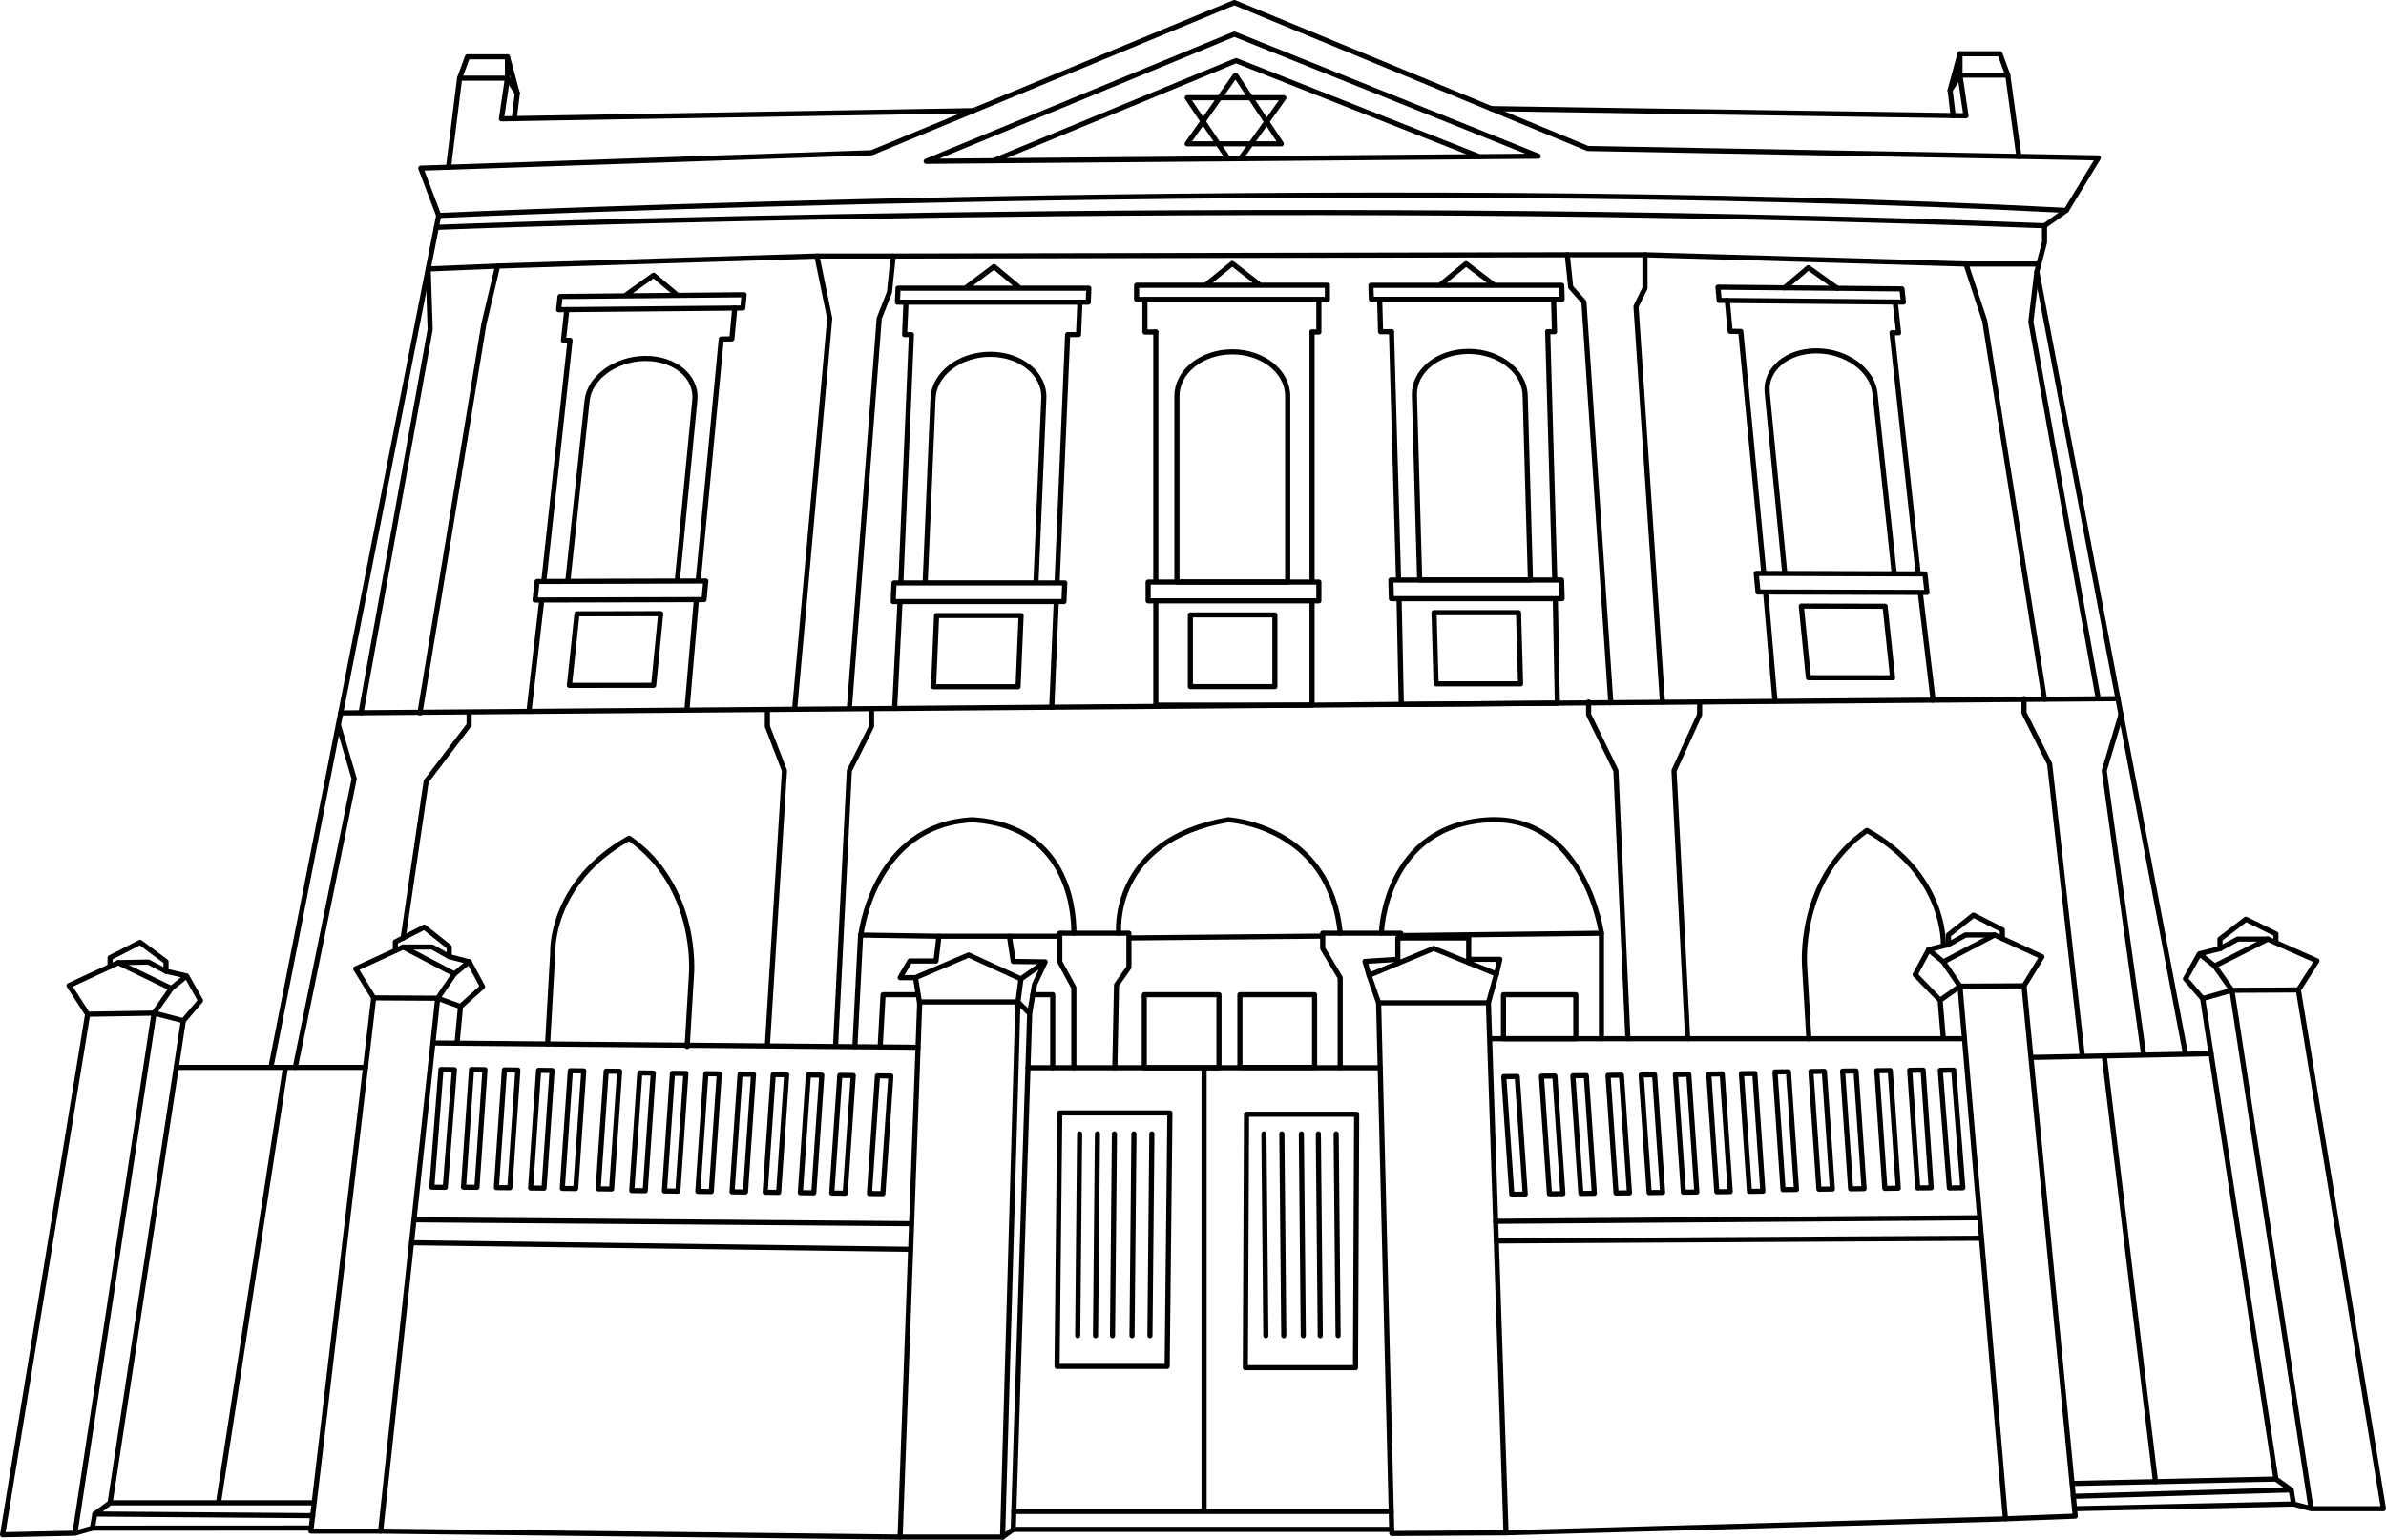
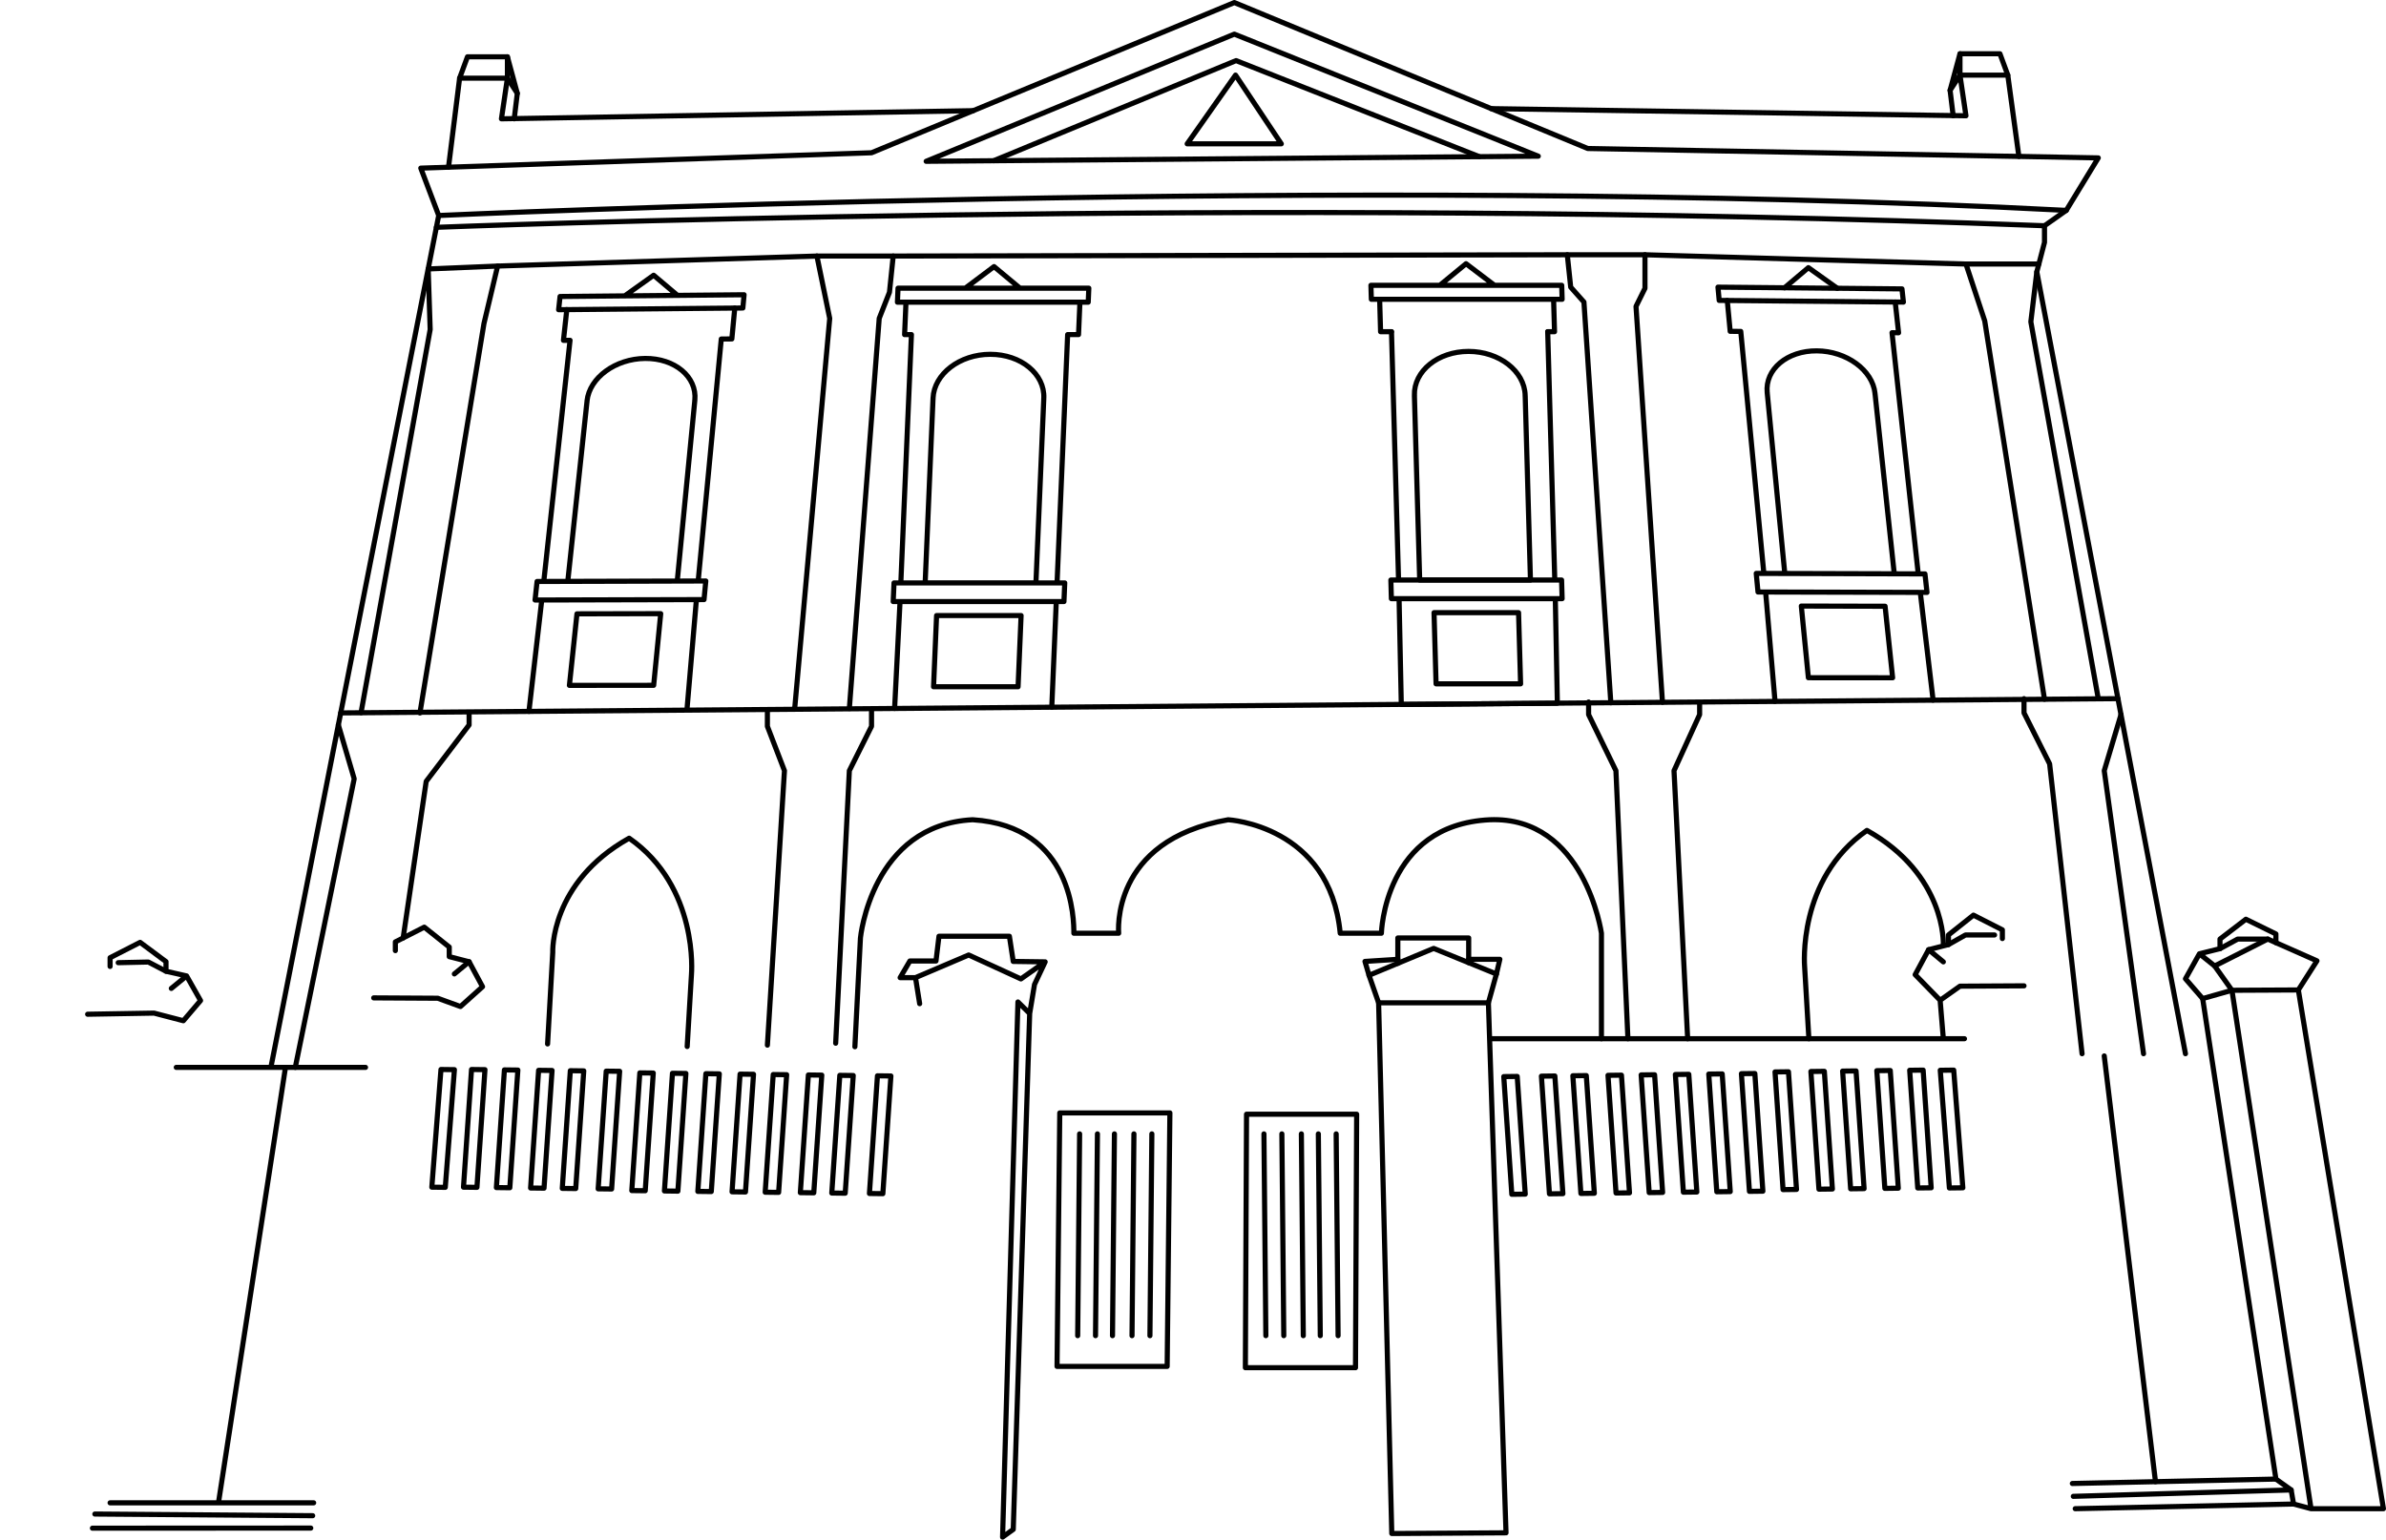
<svg xmlns="http://www.w3.org/2000/svg" width="232.911" height="150.333" viewBox="0 0 232.911 150.333">
  <g fill="none" stroke="#000" stroke-width=".5" stroke-linecap="round" stroke-linejoin="round" stroke-miterlimit="10">
    <path d="m135.86 149.734-1.285-51.817-.937-2.688 6.312-2.626 6.125 2.5-.783 2.813 1.72 51.75zm9.548-48.312H189.7m0-7.505-1.437-1.188-1.313 2.437 2.438 2.5 1.937-1.375 6.25-.034m-8.187 1.41.312 3.755h2.063" />
    <path d="m188.263 92.73 1.937-.5v-.938l2.438-1.938 2.824 1.438v.85" />
    <path d="m190.2 92.23 1.662-.938h2.838m30.894 56.018-7.72-50.617-1.687-2.375 5.187-2.625 4.798 2.125-1.816 2.842 8.305 50.65h-7.066l-1.706-.456-.237-1.375-1.486-1.063-7.15-46.915" />
    <path d="m216.187 94.318-1.49-1.187-1.362 2.438 1.678 1.934 2.86-.81 6.483-.032m-9.66-3.531 2.01-.5v-.937l2.528-1.937 2.93 1.437v.85" />
    <path d="m216.706 92.63 1.724-.937h2.944m2.514 55.161-21.313.456m19.589-2.893-19.87.432m21.356.631-21.262.624M136.45 94.06v-2.477h6.917V94" />
    <path d="m133.638 95.23-.396-1.355 3.21-.208m9.623 1.437.334-1.437h-3.043m-8.791 4.25h10.717m-47.425 52.166 1.042-.75 1.603-50.375-1.146-1.125zM89.773 98l-.406-2.542h-1.5l.953-1.625h2.547l.292-2.416h6.874l.375 2.458 3.115.042-2.366 1.666-5.098-2.337-5.195 2.212m12.661-1.541-1.04 2.208-.472 2.833" />
-     <path d="m99.66 95.583-.293 2.25H89.78l-1.913 52.25h10m-60.709-.581 5.57-52.033 1.626-2.376-5-2.625-4.625 2.124 1.75 2.84-6.134 52.068z" />
    <path d="m44.354 95.094 1.438-1.188 1.312 2.438-2.154 1.933-2.22-.808-6.25-.035" />
    <path d="m45.792 93.906-1.938-.5v-.937l-2.437-1.94-2.824 1.44v.85" />
-     <path d="m43.854 93.406-1.662-.937h-2.838m2.908 9.369 47.345.42M44.95 98.277l-.333 3.582m-4.204 17.243 48.543.38m-48.783 1.862 48.69.64m-51.705 27.518 50.71.58m11.042-.749h36.94m-36.886-1.751h36.84m-35.46-43.329h34.388m-17.194 43.329v-43.33M146 119.25l47.216-.347m-47.151 2.267 47.322-.268m-46.374 28.765 48.125-1.342 7.437-.283-5-51.784 1.75-2.84-4.625-2.126-5 2.625 1.625 2.375 4.438 52.033m2.487-45.075 17.583-.364M7.317 149.705l7.72-50.784 1.687-2.41-5.187-2.513-4.798 2.23 1.815 2.802L.25 149.86l7.067-.155 1.706-.492.236-1.38 1.487-1.095 7.15-47.072" />
    <path d="m16.724 96.51 1.49-1.22 1.362 2.407-1.678 1.97-2.86-.746-6.483.11m9.66-3.741-2.01-.457v-.938l-2.528-1.882-2.93 1.5v.85" />
    <path d="m16.205 94.833-1.724-.9-2.943.064m-2.515 55.216 21.313-.01m-19.589-2.465 19.87-.002M9.26 147.832l21.263.162m5.157-43.774H17.207m188.2-1.118 5.002 41.57M27.867 104.22l-6.542 42.518m192.01-43.852-14.51-76.344.75-2.875v-1.625l2.125-1.5 3.125-5.125-49.833-.917-34.5-14.25-35.417 14.667-44 1.5 1.75 4.625-16.382 83.177" />
    <path d="m90.41 15.75 30.08-12.417 29.67 11.917z" />
    <path d="m96.993 15.695 23.666-9.778 23.748 9.38m1.159-4.69 46.343.697-.585-3.97h4.667l1.083 7.94" />
    <path d="m190.66 11.304-.3-2.487.965-3.567h3.9l.767 2.083" />
    <path d="m190.36 8.817.965-1.484V5.25m-96.323 5.556-46.054.796.584-3.97h-4.667l-1.083 8.692" />
    <path d="m50.197 11.602.3-2.487-.965-3.567h-3.9l-.767 2.084" />
    <path d="m50.498 9.115-.966-1.483V5.548m-6.707 15.494s89.5-4.125 158.875-.5M42.598 22.196s79.665-3.145 156.977-.154M33.26 69.61l173.486-1.392M82.91 75.25l-1.335 26.61m-6.665.188 1.665-26.798m88.167 26.172L163.41 75.25l2.5-5.474v-1.23m-7 32.876-1.17-26.172-2.667-5.474v-1.23m48.169 34.34-3.167-28.303-2.5-4.974v-1.392m11.667 34.669-3.835-27.636 1.635-5.474M82.91 75.25l2.165-4.333v-1.724m-8.5 6.057-1.666-4.333v-1.642M28.825 104.22l5.75-28.178-1.546-5.26m6.325 20.798 2.25-15.288 4.188-5.51V69.51m37.658 32.694.542-10.62S85.067 80.54 94.946 80.04c9.88.626 9.88 9.913 9.88 11.082h4.374s-.873-9.08 10.69-11.08c0 0 9.935.536 10.935 11.08h4.02s.27-10.58 10.563-11.08c9.292-.376 10.917 11.08 10.917 11.08v10.3" />
-     <path d="m104.825 91.123-1.375-.005v2.8l1.375 2.52v7.815m4.375-13.13 1-.005v3.33l-1.208 1.72-.167 8.085m22 0v-8.795l-1.708-2.854v-1.486l1.708.005m4.021 0h1.896v.46m-52.75-.283 7.667.117m6.875 0h4.916m6.75.166 18.917-.18m27.208-.28-19.583.23M111.7 97.125h7.292v7.128H111.7zm9.334 0h7.292v7.094h-7.292zm-20.216 0h1.945v7.128m-16.846-2.049.283-5.08h3.407m57.156.001h7.062v4.297h-7.062zm-18.687-38.458v10.18h-15.25v-10.18m15.25-26.25v24.417m-15.251 0V32.417m-.75 24.416h16.667v1.833h-16.667z" />
-     <path d="M116.2 60.042h8.25v7h-8.25zm9.5-21.375c0-2.382-2.42-4.312-5.406-4.312s-5.406 1.93-5.406 4.312c0 .02.008.04.008.062h-.008v18.103H125.7V38.73h-.008c0-.022.008-.042.008-.063zm-12.875-6.25h-1.062V29.23m16.979 0v3.187h-.666m.666-3.187h.833v-1.376H110.95v1.375h.813zm-11.072-1.376 2.624-2.125 2.72 2.124m-3.124-12.35-4.002-5.96h9.437l-4.238 5.95" />
    <path d="M115.888 14.042h9.187l-4.468-6.71zm35.934 44.413.2 10.21-15.234.12-.217-10.33m14.509-26.067.69 24.247m-15.25 0-.69-24.247m16.658 26.066H135.82l-.05-1.82h16.666z" />
    <path d="M148.433 66.77h-8.25l-.198-6.95h8.25zm.447-28.176c-.066-2.365-2.54-4.282-5.527-4.282S138 36.23 138.07 38.594c0 .02.008.04.01.062h-.01l.513 17.977h10.812l-.512-17.977h-.008c0-.02.006-.04.006-.062zm-13.05-6.206h-1.064l-.09-3.165m16.98 0 .09 3.165h-.666m.576-3.165h.833l-.04-1.365h-18.625l.04 1.365h.812zm-11.112-1.365 2.565-2.11 2.778 2.11M102.67 69.052l.438-10.314m-15.251 0-.53 10.437M88.97 32.67l-1.035 24.247m15.251 0 1.033-24.246M87.19 58.737h16.668l.078-1.82H87.27zm3.94 8.317h8.25l.295-6.95h-8.25zm-.05-28.177c.1-2.365 2.603-4.282 5.59-4.282s5.324 1.917 5.223 4.282c0 .02-.01.04-.01.062h.007l-.766 17.976H90.31l.767-17.977h.008c0-.022-.006-.042-.005-.063zm13.14-6.207h1.062l.135-3.164m-16.979 0-.135 3.165h.665m-.531-3.165h-.833l.058-1.366h18.625l-.058 1.366h-.814zM99.57 28.14l-2.536-2.11-2.81 2.11m79.046 40.346-.917-10.68m15.095.036 1.253 10.52m-4.011-35.876 2.56 23.548m-15.07-.044-2.254-23.63m18.179 25.483-16.497-.04-.172-1.816 16.47.048zm-3.355 8.334-8.224-.004-.69-6.996 8.177.018zm-1.72-27.774c-.242-2.27-2.78-4.122-5.674-4.145-2.897-.023-5.07 1.795-4.85 4.07.003.02.012.04.014.06h-.008l1.712 17.607 10.686.03-1.874-17.563h-.008c0-.02.004-.04.002-.06zm-13.105-6.043-1.032-.008-.284-3.013m16.394.151.328 3.002-.64-.006" />
    <path d="m185.003 29.49.8.008-.14-1.29-17.963-.17.12 1.294.79.007z" />
    <path d="m174.197 28.1 2.33-1.967 2.824 2.016M67.064 69.228l.916-10.68m-15.094.036-1.253 10.878m4.012-36.234-2.563 23.548m15.071-.044 2.255-23.63M52.23 58.585l16.495-.04.172-1.816-16.47.047zm3.353 8.335 8.225-.005.688-6.996-8.175.016zm1.721-27.776c.242-2.27 2.78-4.122 5.674-4.145 2.897-.024 5.07 1.794 4.85 4.07-.003.02-.012.038-.014.06h.008L66.11 56.735l-10.686.03L57.3 39.204h.007c0-.02-.005-.038-.003-.06zm13.104-6.042 1.032-.01.285-3.01m-16.395.15-.328 3 .642-.004" />
    <path d="m55.33 30.232-.8.008.14-1.29 17.964-.17-.12 1.294-.79.007zm10.806-1.392-2.33-1.965-2.823 2.015m101.3 39.684L159.7 29.917l.875-1.768v-3.275h-7.583l.333 3.162 1.292 1.454 2.625 39.125m-74.332.56 2.915-38.087 1-2.548.366-3.54h-7.448l1.25 6.088-3.417 38.087m-42.334.418 6.75-37.426-.195-5.906 6.778-.283-1.333 5.614-6.25 38.02M199.024 25.78h-7.115l1.832 5.553 5.833 36.942" />
    <path d="m204.825 68.218-6.583-36.8.583-4.876m-150.25-.565L79.742 25m7.448 0 65.802-.125m7.583 0 31.334.905M189.7 92.23s.292-6.813-7.458-11.147c-6.833 4.75-6.083 13.302-6.083 13.302l.416 7.037m-109.495.76.418-7.037s.75-8.552-6.083-13.302c-7.75 4.333-7.458 11.146-7.458 11.146l-.504 8.942m-6.896 14.002-1.313-.016.784-11.49 1.312.016zm-3.091 0-1.313-.016.892-11.49 1.313.016zm6.301.039-1.312-.016.783-11.49 1.313.016zm3.339.042-1.312-.016.783-11.49 1.313.015zm3.094.038-1.312-.016.784-11.49 1.312.016zm3.504.043-1.313-.016.785-11.49 1.312.015zm3.281.17-1.312-.016.783-11.49 1.313.015zm3.187.04-1.313-.017.783-11.49 1.312.016zm3.261.04-1.313-.016.784-11.492 1.312.017zm3.337.041-1.31-.016.782-11.49 1.313.016zm3.236.04-1.312-.016.784-11.49 1.312.016zm3.432.042-1.313-.016.784-11.49 1.31.016zm3.068.038-1.312-.016.784-11.49 1.312.016zm3.674.046-1.31-.017.782-11.49 1.313.016zm101.02-.558 1.313-.016-.784-11.49-1.314.016zm3.09 0 1.314-.016-.892-11.49-1.313.016zm-6.3.04 1.312-.017-.783-11.49-1.314.016zm-3.34.041 1.313-.016-.783-11.492-1.313.016zm-3.094.038 1.313-.016-.785-11.49-1.312.016zm-3.503.043 1.313-.016-.784-11.49-1.312.016zm-3.281.17 1.312-.016-.783-11.49-1.312.016zm-3.187.04 1.313-.017-.784-11.49-1.312.015zm-3.261.04 1.313-.016-.784-11.49-1.312.016zm-3.338.041 1.312-.016-.784-11.49-1.312.017zm-3.236.04 1.313-.016-.784-11.49-1.313.017zm-3.43.043 1.312-.017-.784-11.49-1.312.016zm-3.07.037 1.313-.016-.784-11.49-1.313.017zm-3.674.046 1.312-.017-.783-11.49-1.313.016zm-33.642 16.804h-10.75l.266-24.75h10.75zm18.384.127h-10.75l.113-24.75h10.75zm-26.93-22.829-.188 19.702m1.928-19.702-.188 19.702m1.846-19.702-.188 19.702m2.092-19.702-.187 19.702m1.937-19.702-.187 19.702m18.179-19.702.188 19.702m-1.928-19.702.188 19.702m-1.846-19.702.188 19.702m-2.092-19.702.187 19.702m-1.937-19.702.187 19.702" />
  </g>
</svg>